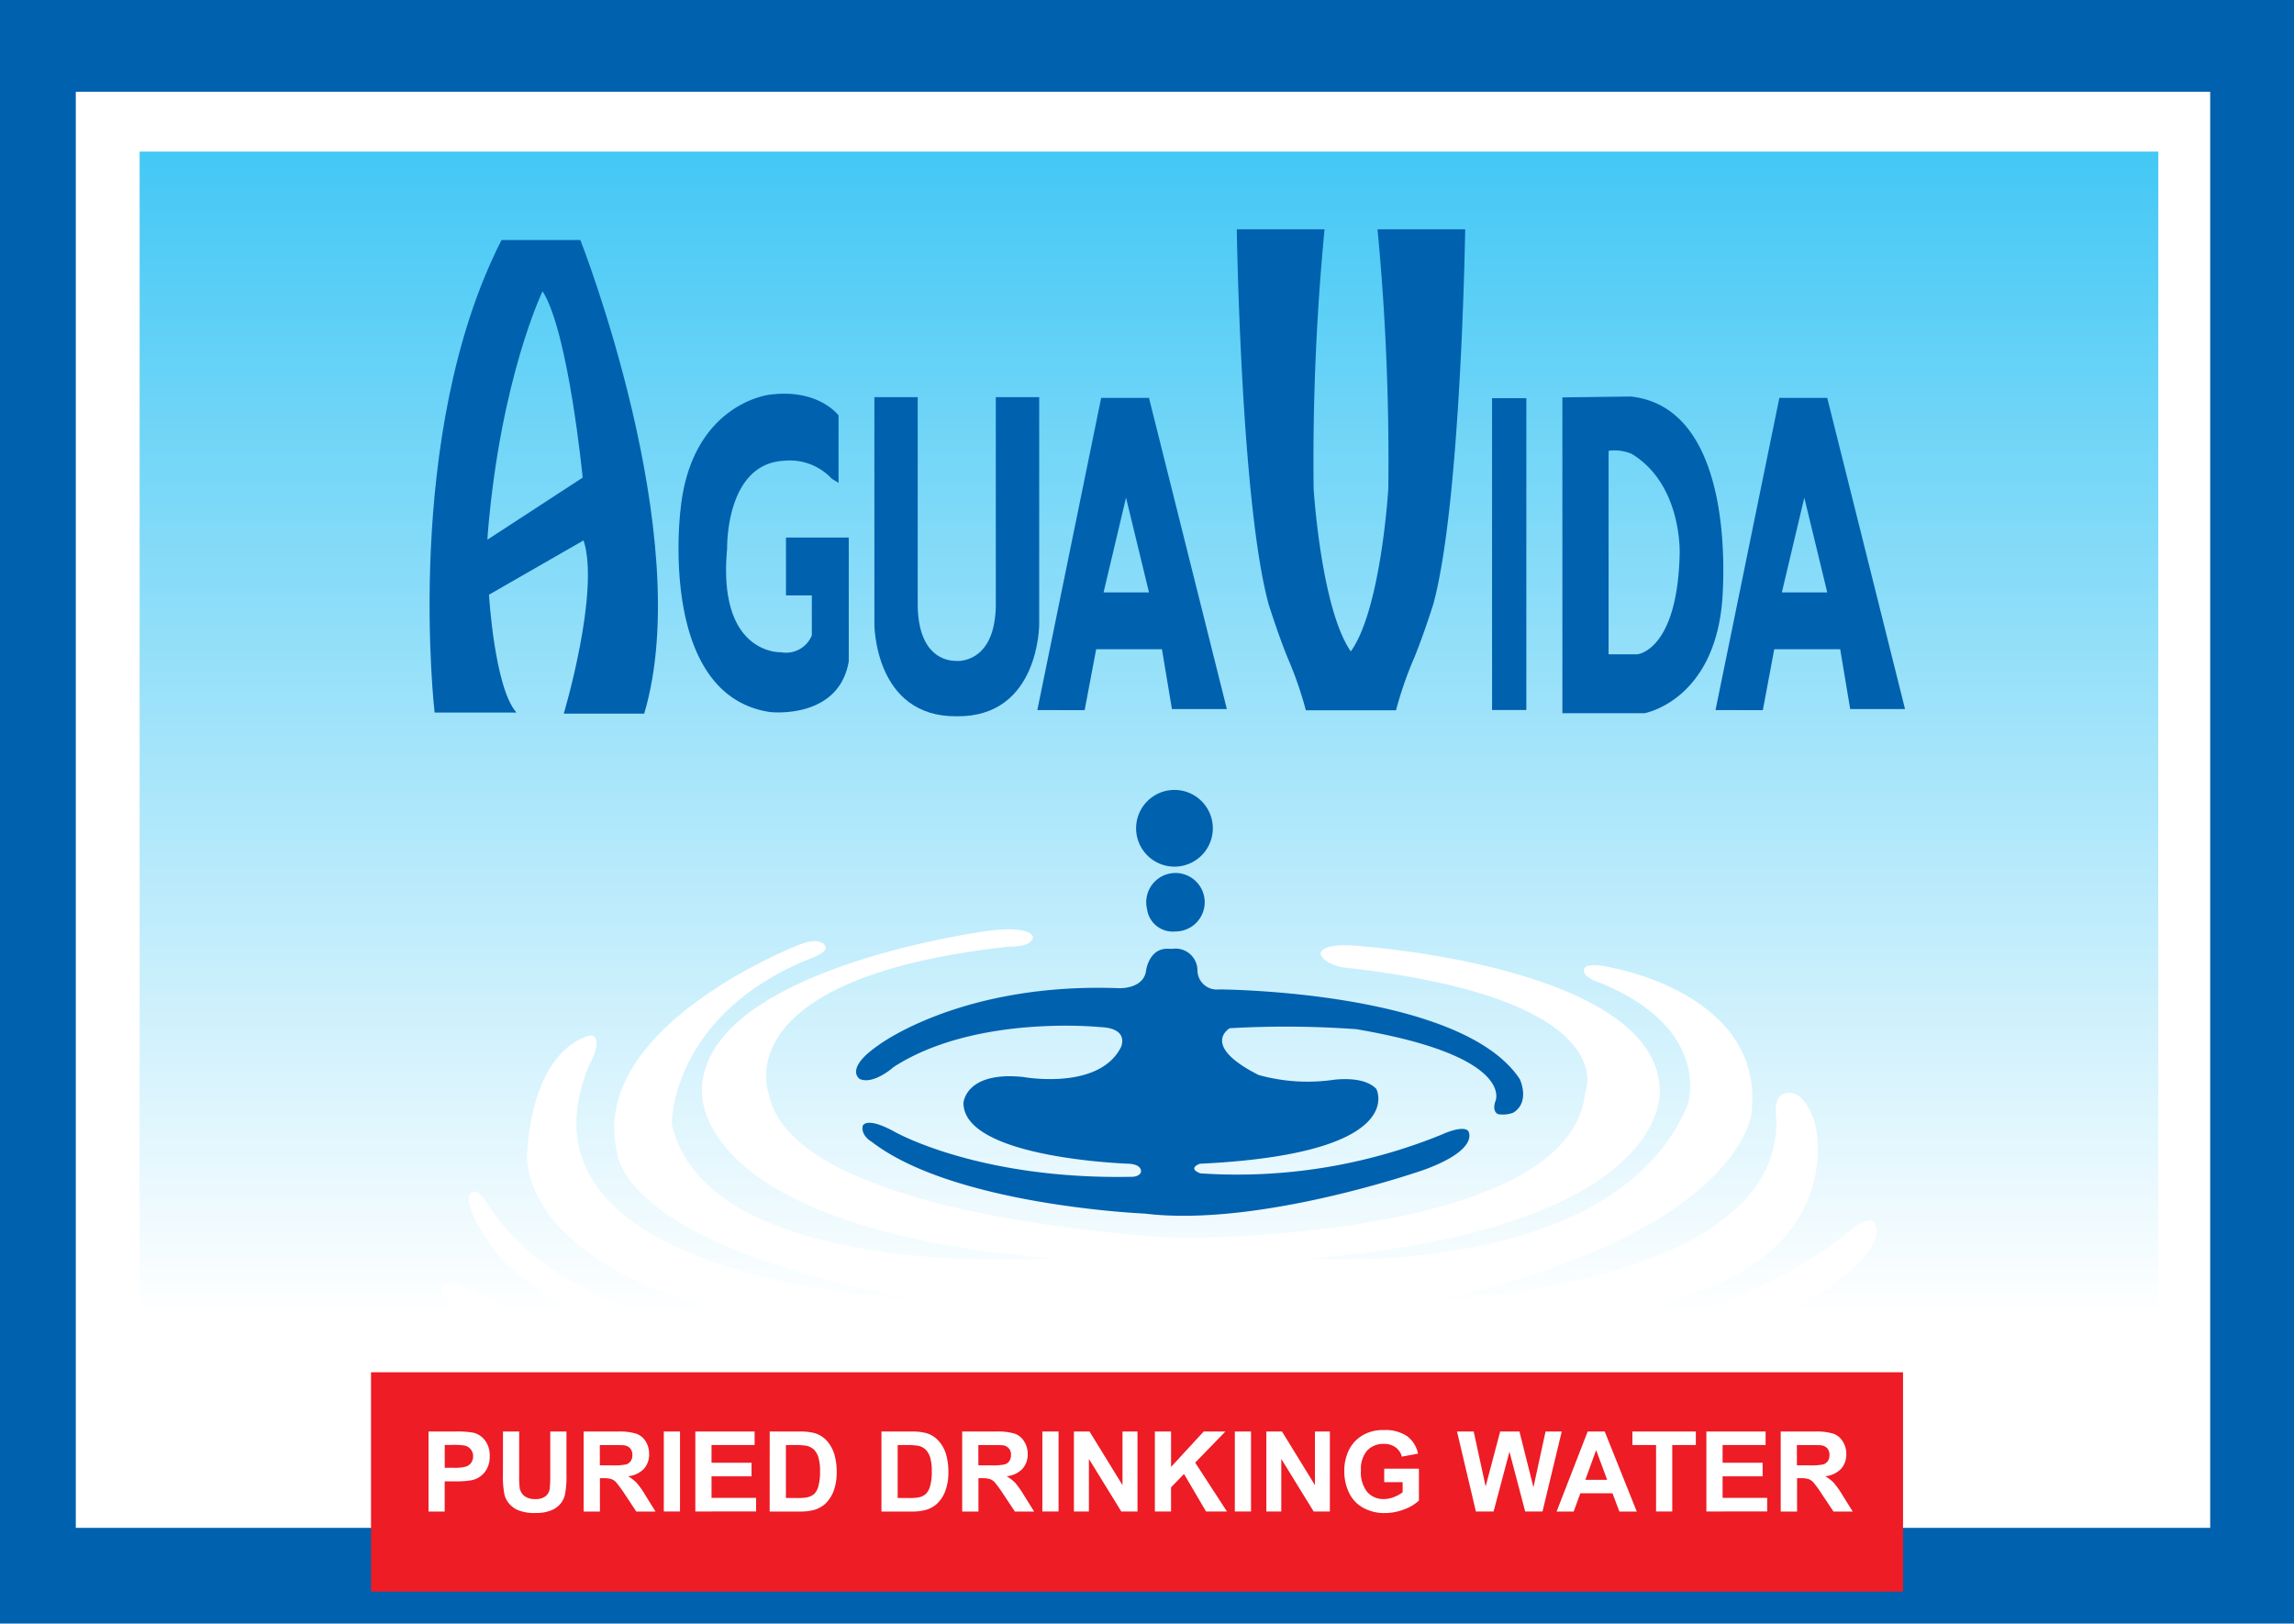
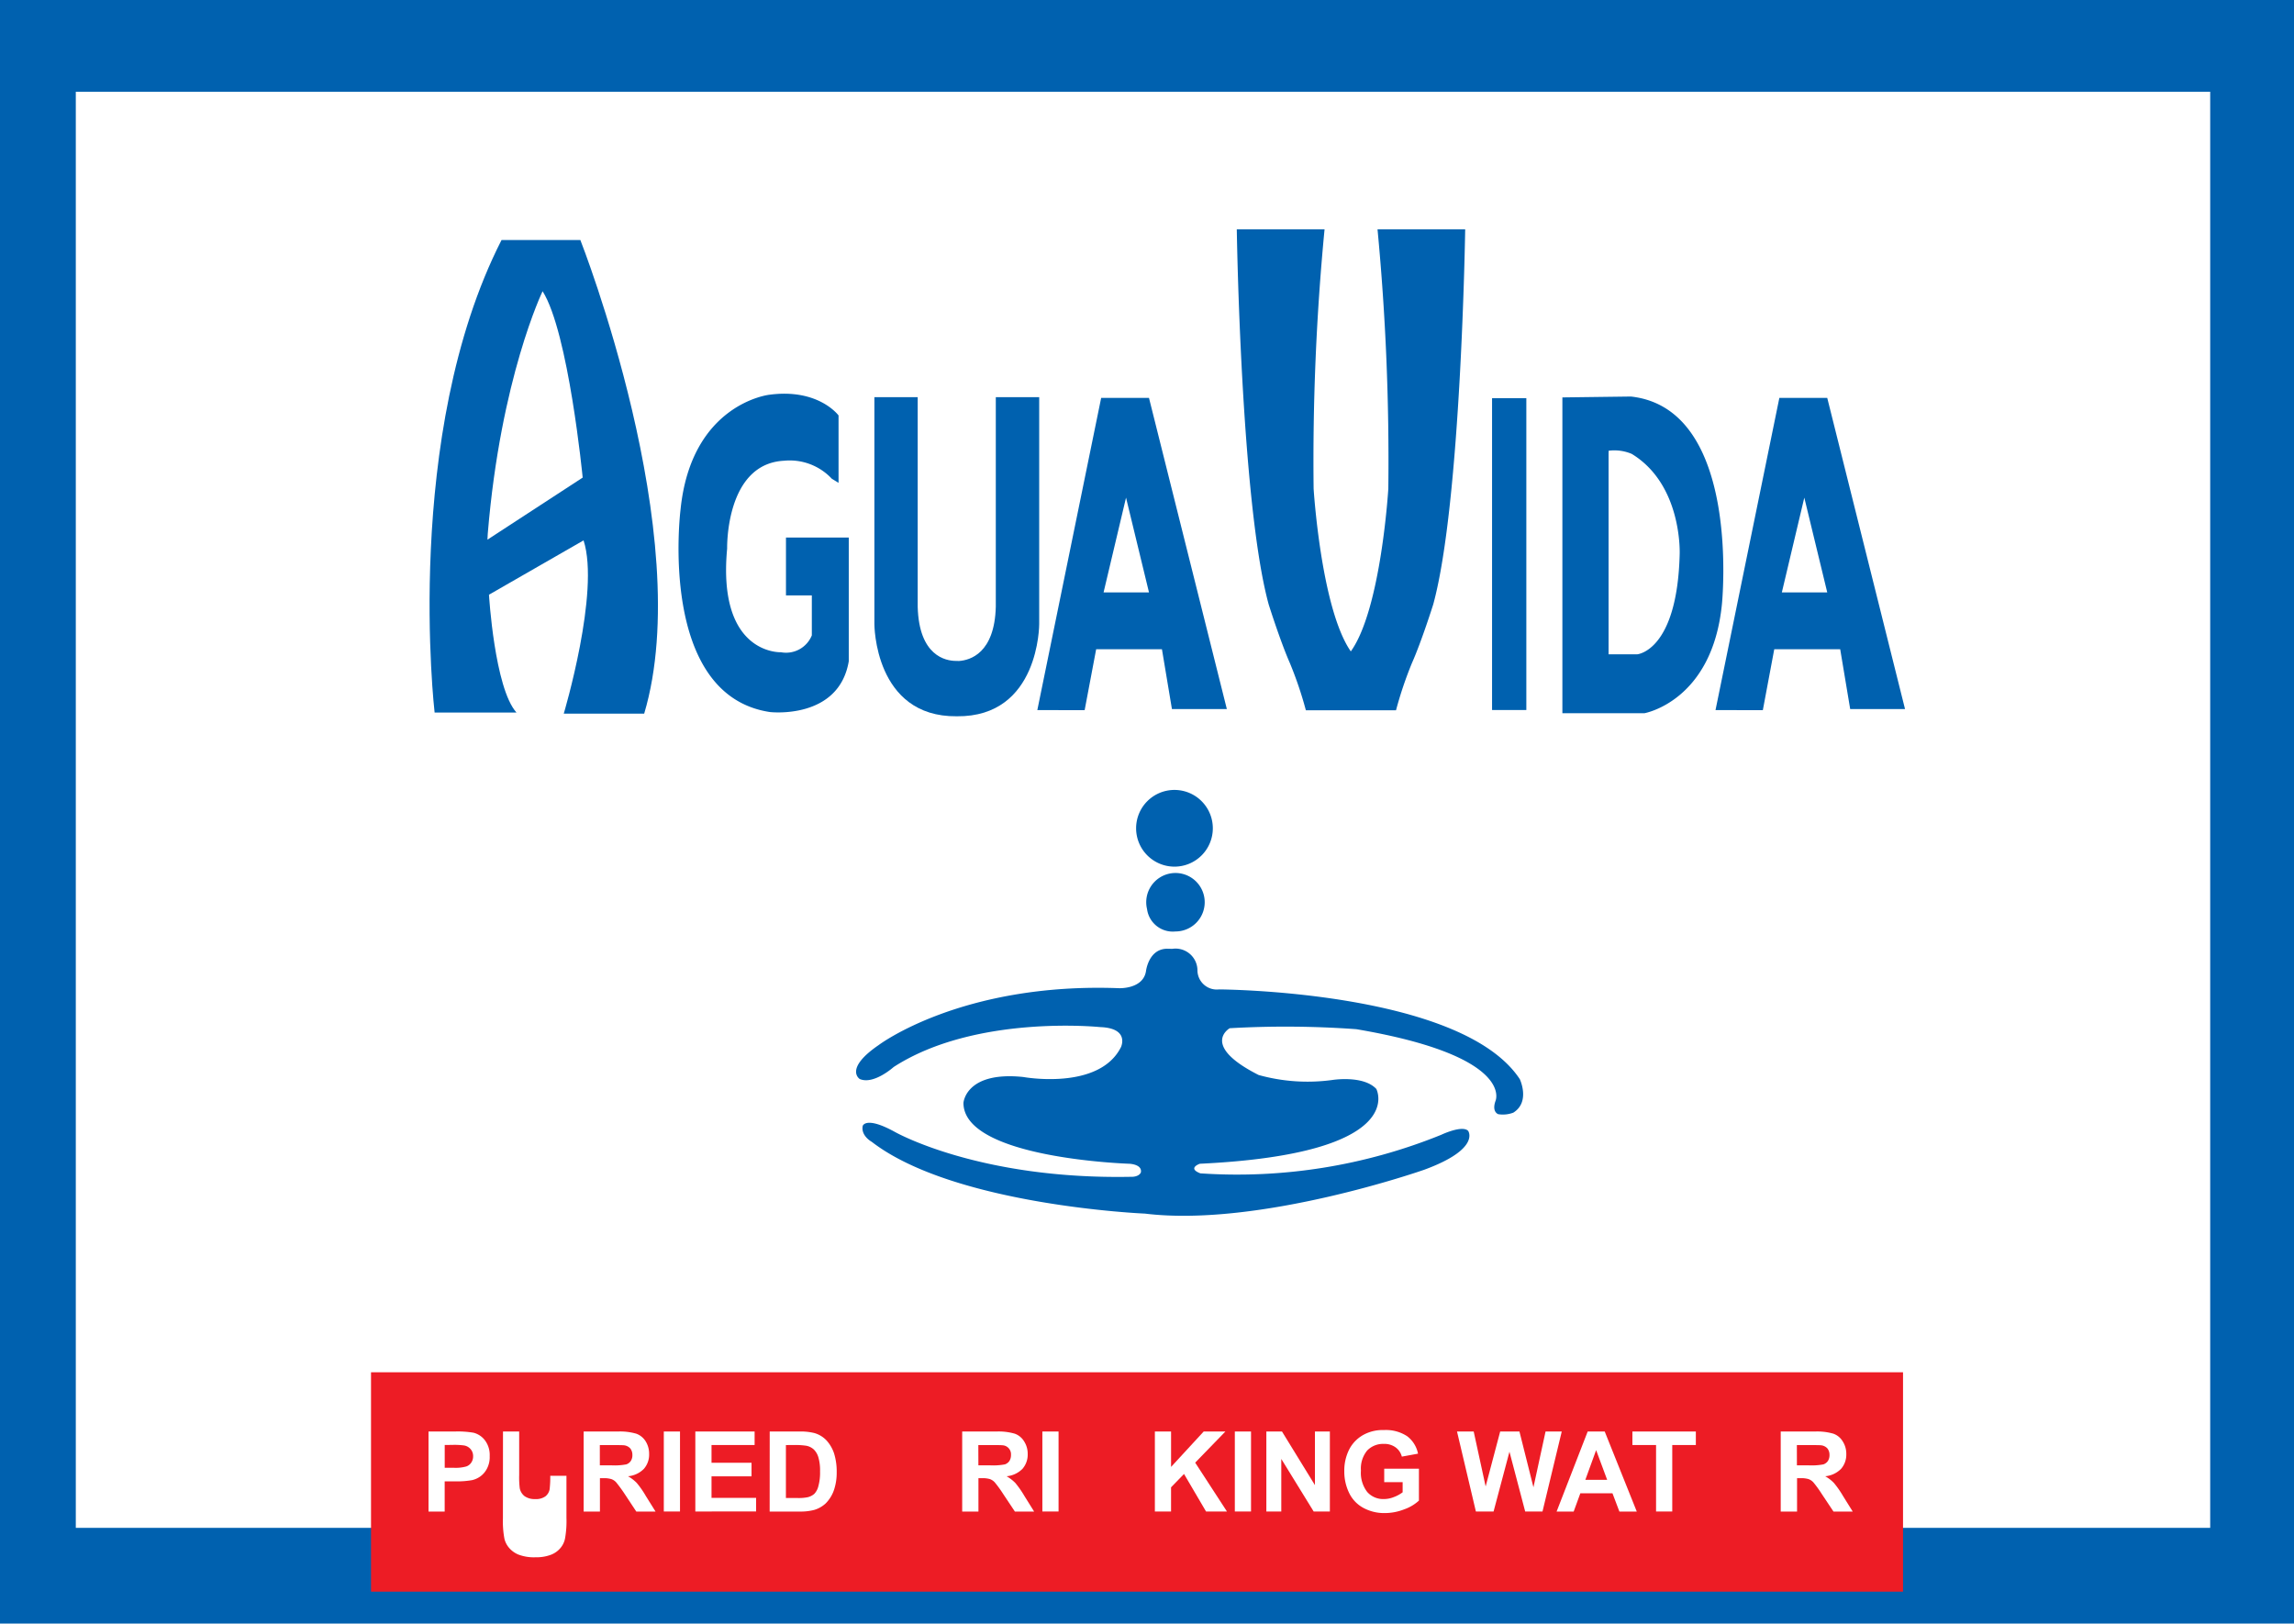
<svg xmlns="http://www.w3.org/2000/svg" width="127.499" height="90.245" viewBox="0 0 127.499 90.245">
  <defs>
    <linearGradient id="a" x1="0.5" x2="0.5" y2="1" gradientUnits="objectBoundingBox">
      <stop offset="0" stop-color="#44c8f5" />
      <stop offset="0.887" stop-color="#fff" />
      <stop offset="1" stop-color="#fff" />
    </linearGradient>
  </defs>
  <g transform="translate(-1244.816 -314.64)">
    <rect width="127.499" height="90.245" transform="translate(1244.816 314.64)" fill="#0061af" />
    <rect width="118.628" height="79.825" transform="translate(1249.029 319.74)" fill="#fff" />
-     <rect width="112.196" height="73.171" transform="translate(1252.577 323.067)" fill="url(#a)" />
    <g transform="translate(1269.358 358.544)">
      <path d="M1290.917,355.891c-29.492-1.217-39.819-8.73-39.819-8.73-1.15-.564-.716-1.172-.716-1.172.39-.331,1.258.166,1.258.166a48.736,48.736,0,0,0,14.3,4.654c-10.932-3.5-12.8-6.931-12.8-6.931-1.9-2.586-1.19-3.061-1.19-3.061.38-.286.886.6.886.6,5.656,9.034,23.133,7.9,23.133,7.9-6.873-.277-14.354-3.383-14.354-3.383-7.155-3.159-6.555-7.414-6.555-7.414.443-6.076,3.571-6.443,3.571-6.443.7.179-.116,1.638-.116,1.638-5.105,12.247,18.673,13.106,18.673,13.106-17.057-2.953-17.138-8.265-17.138-8.265-1.615-6.98,10.139-11.518,10.139-11.518,1.289-.5,1.459.121,1.459.121.089.344-.886.667-.886.667-7.759,3.15-7.665,9.191-7.665,9.191,2,8.788,21.079,7.472,21.079,7.472-20.288-1.772-19.406-9.419-19.406-9.419.224-6.765,16.023-8.815,16.023-8.815,2.381-.277,2.381.385,2.381.385-.107.555-1.3.506-1.3.506-15.907,1.736-13.393,8.157-13.393,8.157,1.324,7.07,22.691,8.036,22.691,8.036h.434s21.4.1,22.248-8.036c0,0,2.394-5.267-13.518-7.007,0,0-1.069-.215-1.182-.77,0,0,0-.662,2.385-.385,0,0,16.243,1.163,16.467,7.929,0,0,.882,7.647-19.4,9.419,0,0,16.847,1.222,20.95-8.533,0,0,1.445-4.215-4.877-6.8,0,0-.886-.259-.886-.667,0,0-.147-.555,1.476-.183,0,0,8.609,1.445,7.836,8.094,0,0-.5,6.6-17.518,10.421,0,0,19.071-.774,18.9-10.032,0,0-.192-1.056.273-1.387,0,0,1.087-.779,1.857,1.494,0,0,1.691,5.88-5.455,9.039,0,0-7.486,3.105-14.359,3.383,0,0,12.695.886,21.787-6.376,0,0,.72-.72,1.271-.555,0,0,.891.944-1.217,2.716,0,0-3.6,3.436-11.808,5.71,0,0,8.7-1.163,11.638-2.439,0,0,1.114-.336,1.5,0,0,0,.554.72-.994,1.441,0,0-8.524,4.864-38.007,6.086Z" transform="translate(-1250.301 -318.435)" fill="#fff" fill-rule="evenodd" />
      <path d="M1273.021,326.431a1.217,1.217,0,0,1,1.4,1.172,1.076,1.076,0,0,0,1.2,1.083s13.468.054,16.717,4.989c0,0,.6,1.262-.362,1.862a1.64,1.64,0,0,1-.833.085s-.38-.116-.152-.747c0,0,1.078-2.479-7.737-3.978a54.625,54.625,0,0,0-7.039-.054s-1.665.944,1.606,2.6a10.15,10.15,0,0,0,4.1.277s1.723-.277,2.443.5c0,0,1.884,3.6-9.813,4.157,0,0-.711.246.032.533a30.181,30.181,0,0,0,13.388-2.143s1.163-.555,1.495-.219c0,0,.72,1-2.438,2.161,0,0-9.151,3.217-15.523,2.439,0,0-10.591-.443-15.187-3.991,0,0-.613-.331-.5-.886,0,0,.166-.555,1.777.331,0,0,4.653,2.662,13.133,2.5,0,0,.4.027.541-.224,0,0,.166-.416-.595-.5,0,0-9.258-.277-9.258-3.383,0,0,.111-1.776,3.324-1.441,0,0,4.215.774,5.432-1.664,0,0,.5-1.052-1.163-1.11,0,0-6.926-.72-11.472,2.219,0,0-1.11,1-1.884.667,0,0-.891-.555,1.047-1.884,0,0,4.609-3.495,13.366-3.164,0,0,1.329.058,1.494-.94,0,0,.139-1.266,1.2-1.253Z" transform="translate(-1232.41 -317.594)" fill="#0061af" fill-rule="evenodd" />
      <path d="M1259.064,326.906a1.625,1.625,0,1,1,1.575,1.244A1.442,1.442,0,0,1,1259.064,326.906Z" transform="translate(-1219.854 -320.279)" fill="#0061af" fill-rule="evenodd" />
      <path d="M1258.928,326.586a2.132,2.132,0,1,1,2.131,2.134A2.133,2.133,0,0,1,1258.928,326.586Z" transform="translate(-1220.326 -324.452)" fill="#0061af" fill-rule="evenodd" />
    </g>
    <path d="M1262.316,323.468" transform="translate(60.803 30.673)" fill="none" fill-rule="evenodd" />
    <path d="M1266.515,340.949c-1.655-2.385-2.067-9.048-2.067-9.048a134.455,134.455,0,0,1,.608-14.412h-4.878s.224,15.191,1.772,20.847c0,0,.645,2.049,1.177,3.257a21.078,21.078,0,0,1,.89,2.627h5.011a21.374,21.374,0,0,1,.886-2.627c.537-1.208,1.182-3.257,1.182-3.257,1.552-5.656,1.776-20.847,1.776-20.847H1268a135.485,135.485,0,0,1,.6,14.412s-.4,6.7-2.085,9.048Z" transform="translate(53.378 9.899)" fill="#0061af" fill-rule="evenodd" />
    <path d="M1253.368,334.276l5.293-3.45s-.787-8.086-2.228-10.359c0,0-2.331,4.819-3.047,13.469Zm-2.936,9.611s-1.8-15.446,3.719-26.266h4.381s6.488,16.466,3.548,26.324h-4.47s2.027-6.783,1.1-9.629l-5.257,3.02s.308,5.195,1.53,6.551Z" transform="translate(18.54 10.361)" fill="#0061af" fill-rule="evenodd" />
    <rect width="1.905" height="17.333" transform="translate(1327.744 336.773)" fill="#0061af" />
    <path d="M1269.812,330.394h2.523l-1.275-5.267Zm-3.687,6.542,3.548-17.352h2.662l4.323,17.294h-3.048l-.555-3.325h-3.665l-.635,3.387Z" transform="translate(74.038 17.174)" fill="#0061af" fill-rule="evenodd" />
    <path d="M1261.384,330.394h2.524l-1.276-5.267Zm-3.682,6.542,3.548-17.352h2.658l4.327,17.294h-3.052l-.555-3.325h-3.656l-.64,3.387Z" transform="translate(44.768 17.174)" fill="#0061af" fill-rule="evenodd" />
    <path d="M1266.791,322.752v11.142h1.593s2.219-.174,2.358-5.548c0,0,.174-3.866-2.667-5.593a2.477,2.477,0,0,0-1.28-.174Zm-2.568-3.137v17.554h4.559s3.777-.658,4.309-6.072c0,0,1.105-10.855-5.061-11.531Z" transform="translate(67.429 17.115)" fill="#0061af" fill-rule="evenodd" />
    <path d="M1260.21,334.233c-.559,0-2.054-.269-2.125-3.011V319.574h-2.407v12.609s-.014,5.177,4.582,5.128c4.6.049,4.578-5.128,4.578-5.128V319.574h-2.412v11.647c-.067,2.591-1.436,2.976-2.045,3.016Z" transform="translate(37.736 17.143)" fill="#0061af" fill-rule="evenodd" />
    <path d="M1262.138,324.485v-3.745s-1.11-1.521-3.853-1.15c0,0-4.34.488-4.931,6.4,0,0-1.293,10.3,4.976,11.236,0,0,3.821.447,4.376-2.823v-6.877h-3.49v3.217h1.437v2.219a1.544,1.544,0,0,1-1.714.94s-3.548.165-2.993-5.763c0,0-.112-4.712,3.159-4.882a3.2,3.2,0,0,1,2.658,1Z" transform="translate(29.284 16.993)" fill="#0061af" fill-rule="evenodd" />
    <rect width="85.148" height="12.194" transform="translate(1265.437 390.917)" fill="#ed1c25" />
    <g transform="translate(1268.633 394.13)">
      <path d="M1250.139,336.871v-4.448h1.441a5.163,5.163,0,0,1,1.064.067,1.158,1.158,0,0,1,.64.434,1.363,1.363,0,0,1,.255.868,1.38,1.38,0,0,1-.148.685,1.224,1.224,0,0,1-.376.443,1.274,1.274,0,0,1-.461.206,4.9,4.9,0,0,1-.931.067h-.586v1.678Zm.9-3.7v1.266h.488a2.193,2.193,0,0,0,.708-.072.537.537,0,0,0,.282-.219.6.6,0,0,0,.1-.349.581.581,0,0,0-.143-.4.609.609,0,0,0-.358-.2,3.956,3.956,0,0,0-.64-.031Z" transform="translate(-1250.139 -332.342)" fill="#fff" fill-rule="evenodd" />
-       <path d="M1251.064,332.423h.9v2.407a5.071,5.071,0,0,0,.031.743.739.739,0,0,0,.269.443.963.963,0,0,0,.59.161.887.887,0,0,0,.568-.152.648.648,0,0,0,.233-.385,5.793,5.793,0,0,0,.036-.756v-2.461h.9v2.336a5.521,5.521,0,0,1-.076,1.132,1.166,1.166,0,0,1-.269.559,1.285,1.285,0,0,1-.519.362,2.26,2.26,0,0,1-.85.139,2.417,2.417,0,0,1-.962-.152,1.363,1.363,0,0,1-.519-.38,1.2,1.2,0,0,1-.251-.492,5.185,5.185,0,0,1-.085-1.132Z" transform="translate(-1246.925 -332.342)" fill="#fff" fill-rule="evenodd" />
+       <path d="M1251.064,332.423h.9v2.407a5.071,5.071,0,0,0,.031.743.739.739,0,0,0,.269.443.963.963,0,0,0,.59.161.887.887,0,0,0,.568-.152.648.648,0,0,0,.233-.385,5.793,5.793,0,0,0,.036-.756h.9v2.336a5.521,5.521,0,0,1-.076,1.132,1.166,1.166,0,0,1-.269.559,1.285,1.285,0,0,1-.519.362,2.26,2.26,0,0,1-.85.139,2.417,2.417,0,0,1-.962-.152,1.363,1.363,0,0,1-.519-.38,1.2,1.2,0,0,1-.251-.492,5.185,5.185,0,0,1-.085-1.132Z" transform="translate(-1246.925 -332.342)" fill="#fff" fill-rule="evenodd" />
      <path d="M1252.066,336.871v-4.448h1.889a3.208,3.208,0,0,1,1.038.121,1.024,1.024,0,0,1,.52.425,1.31,1.31,0,0,1,.192.7,1.2,1.2,0,0,1-.291.828,1.41,1.41,0,0,1-.882.412,2.113,2.113,0,0,1,.484.371,4.972,4.972,0,0,1,.505.725l.542.868h-1.07l-.644-.975a7.94,7.94,0,0,0-.474-.649.655.655,0,0,0-.273-.183,1.41,1.41,0,0,0-.452-.049h-.179v1.857Zm.9-2.568h.663a3.477,3.477,0,0,0,.805-.054.482.482,0,0,0,.251-.188.571.571,0,0,0,.089-.336.56.56,0,0,0-.116-.362.553.553,0,0,0-.34-.174c-.072-.009-.291-.013-.653-.013h-.7Z" transform="translate(-1243.444 -332.342)" fill="#fff" fill-rule="evenodd" />
      <rect width="0.9" height="4.446" transform="translate(13.077 0.08)" fill="#fff" />
      <path d="M1253.453,336.869v-4.446h3.295v.751h-2.395v.987h2.224v.752h-2.224v1.2h2.478v.752Z" transform="translate(-1238.624 -332.343)" fill="#fff" fill-rule="evenodd" />
      <path d="M1254.377,332.423h1.638a3.12,3.12,0,0,1,.846.085,1.493,1.493,0,0,1,.671.407,2.02,2.02,0,0,1,.421.72,3.381,3.381,0,0,1,.147,1.052,2.988,2.988,0,0,1-.139.949,1.949,1.949,0,0,1-.474.783,1.607,1.607,0,0,1-.626.358,2.915,2.915,0,0,1-.8.094h-1.687Zm.9.752v2.944h.671a2.53,2.53,0,0,0,.542-.045.876.876,0,0,0,.363-.184.939.939,0,0,0,.228-.43,2.8,2.8,0,0,0,.094-.814,2.577,2.577,0,0,0-.094-.792,1.008,1.008,0,0,0-.25-.43.857.857,0,0,0-.416-.21,4.194,4.194,0,0,0-.734-.04Z" transform="translate(-1235.414 -332.342)" fill="#fff" fill-rule="evenodd" />
-       <path d="M1255.765,332.423h1.638a3.1,3.1,0,0,1,.841.085,1.442,1.442,0,0,1,.671.407,1.963,1.963,0,0,1,.425.72,3.392,3.392,0,0,1,.143,1.052,2.846,2.846,0,0,1-.139.949,1.849,1.849,0,0,1-.474.783,1.525,1.525,0,0,1-.631.358,2.816,2.816,0,0,1-.787.094h-1.687Zm.9.752v2.944h.667a2.488,2.488,0,0,0,.541-.045.8.8,0,0,0,.358-.184.943.943,0,0,0,.237-.43,2.79,2.79,0,0,0,.094-.814,2.565,2.565,0,0,0-.094-.792,1.051,1.051,0,0,0-.251-.43.852.852,0,0,0-.416-.21,4.228,4.228,0,0,0-.734-.04Z" transform="translate(-1230.591 -332.342)" fill="#fff" fill-rule="evenodd" />
      <path d="M1256.768,336.871v-4.448h1.888a3.211,3.211,0,0,1,1.038.121,1,1,0,0,1,.515.425,1.27,1.27,0,0,1,.2.7,1.206,1.206,0,0,1-.291.828,1.422,1.422,0,0,1-.882.412,2.218,2.218,0,0,1,.484.371,5.421,5.421,0,0,1,.506.725l.541.868h-1.069l-.649-.975a6.427,6.427,0,0,0-.47-.649.683.683,0,0,0-.273-.183,1.406,1.406,0,0,0-.452-.049h-.183v1.857Zm.9-2.568h.662a3.528,3.528,0,0,0,.81-.054.5.5,0,0,0,.251-.188.606.606,0,0,0,.089-.336.5.5,0,0,0-.457-.537q-.107-.013-.658-.013h-.7Z" transform="translate(-1227.107 -332.342)" fill="#fff" fill-rule="evenodd" />
      <rect width="0.9" height="4.446" transform="translate(34.117 0.08)" fill="#fff" />
-       <path d="M1258.156,336.869v-4.446h.869l1.831,2.98v-2.98h.834v4.446h-.9l-1.8-2.923v2.923Z" transform="translate(-1222.286 -332.343)" fill="#fff" fill-rule="evenodd" />
      <path d="M1259.161,336.869v-4.446h.9v1.968l1.813-1.968h1.206l-1.678,1.73,1.765,2.716h-1.162l-1.224-2.086-.721.741v1.346Z" transform="translate(-1218.791 -332.343)" fill="#fff" fill-rule="evenodd" />
      <rect width="0.9" height="4.446" transform="translate(44.814 0.08)" fill="#fff" />
      <path d="M1260.546,336.869v-4.446h.869l1.831,2.98v-2.98h.83v4.446h-.9l-1.8-2.923v2.923Z" transform="translate(-1213.98 -332.343)" fill="#fff" fill-rule="evenodd" />
      <path d="M1263.733,335.3v-.747h1.929v1.772a2.363,2.363,0,0,1-.81.483,2.966,2.966,0,0,1-1.083.21,2.418,2.418,0,0,1-1.217-.3,1.853,1.853,0,0,1-.778-.837,2.716,2.716,0,0,1-.26-1.19,2.6,2.6,0,0,1,.286-1.235,1.947,1.947,0,0,1,.859-.828,2.217,2.217,0,0,1,1.06-.224,2.145,2.145,0,0,1,1.293.345,1.61,1.61,0,0,1,.6.967l-.9.165a.908.908,0,0,0-.353-.519,1.049,1.049,0,0,0-.645-.188,1.22,1.22,0,0,0-.931.371,1.578,1.578,0,0,0-.344,1.11,1.735,1.735,0,0,0,.349,1.19,1.178,1.178,0,0,0,.922.394,1.486,1.486,0,0,0,.563-.112,1.911,1.911,0,0,0,.484-.264V335.3Z" transform="translate(-1210.616 -332.405)" fill="#fff" fill-rule="evenodd" />
      <path d="M1263.963,336.869l-1.049-4.446h.927l.664,3.054.808-3.054h1.071l.778,3.1.673-3.1h.9l-1.07,4.446h-.962l-.874-3.323-.883,3.323Z" transform="translate(-1205.751 -332.343)" fill="#fff" fill-rule="evenodd" />
      <path d="M1268.608,336.871h-.966l-.385-1.016h-1.785l-.371,1.016h-.949l1.727-4.448h.948Zm-1.646-1.763-.613-1.651-.6,1.651Z" transform="translate(-1201.454 -332.342)" fill="#fff" fill-rule="evenodd" />
      <path d="M1266.408,336.869v-3.695h-1.315v-.751h3.526v.751h-1.311v3.695Z" transform="translate(-1198.182 -332.343)" fill="#fff" fill-rule="evenodd" />
-       <path d="M1266.012,336.869v-4.446h3.291v.751h-2.39v.987h2.224v.752h-2.224v1.2h2.478v.752Z" transform="translate(-1194.989 -332.343)" fill="#fff" fill-rule="evenodd" />
      <path d="M1266.935,336.871v-4.448h1.892a3.207,3.207,0,0,1,1.038.121.994.994,0,0,1,.515.425,1.27,1.27,0,0,1,.2.7,1.2,1.2,0,0,1-.291.828,1.42,1.42,0,0,1-.881.412,2.107,2.107,0,0,1,.483.371,5.3,5.3,0,0,1,.506.725l.541.868h-1.069l-.649-.975a6.306,6.306,0,0,0-.469-.649.687.687,0,0,0-.273-.183,1.409,1.409,0,0,0-.452-.049h-.183v1.857Zm.9-2.568h.662a3.526,3.526,0,0,0,.809-.054.5.5,0,0,0,.251-.188.6.6,0,0,0,.089-.336.561.561,0,0,0-.116-.362.553.553,0,0,0-.34-.174q-.107-.013-.657-.013h-.7Z" transform="translate(-1191.781 -332.342)" fill="#fff" fill-rule="evenodd" />
    </g>
  </g>
</svg>